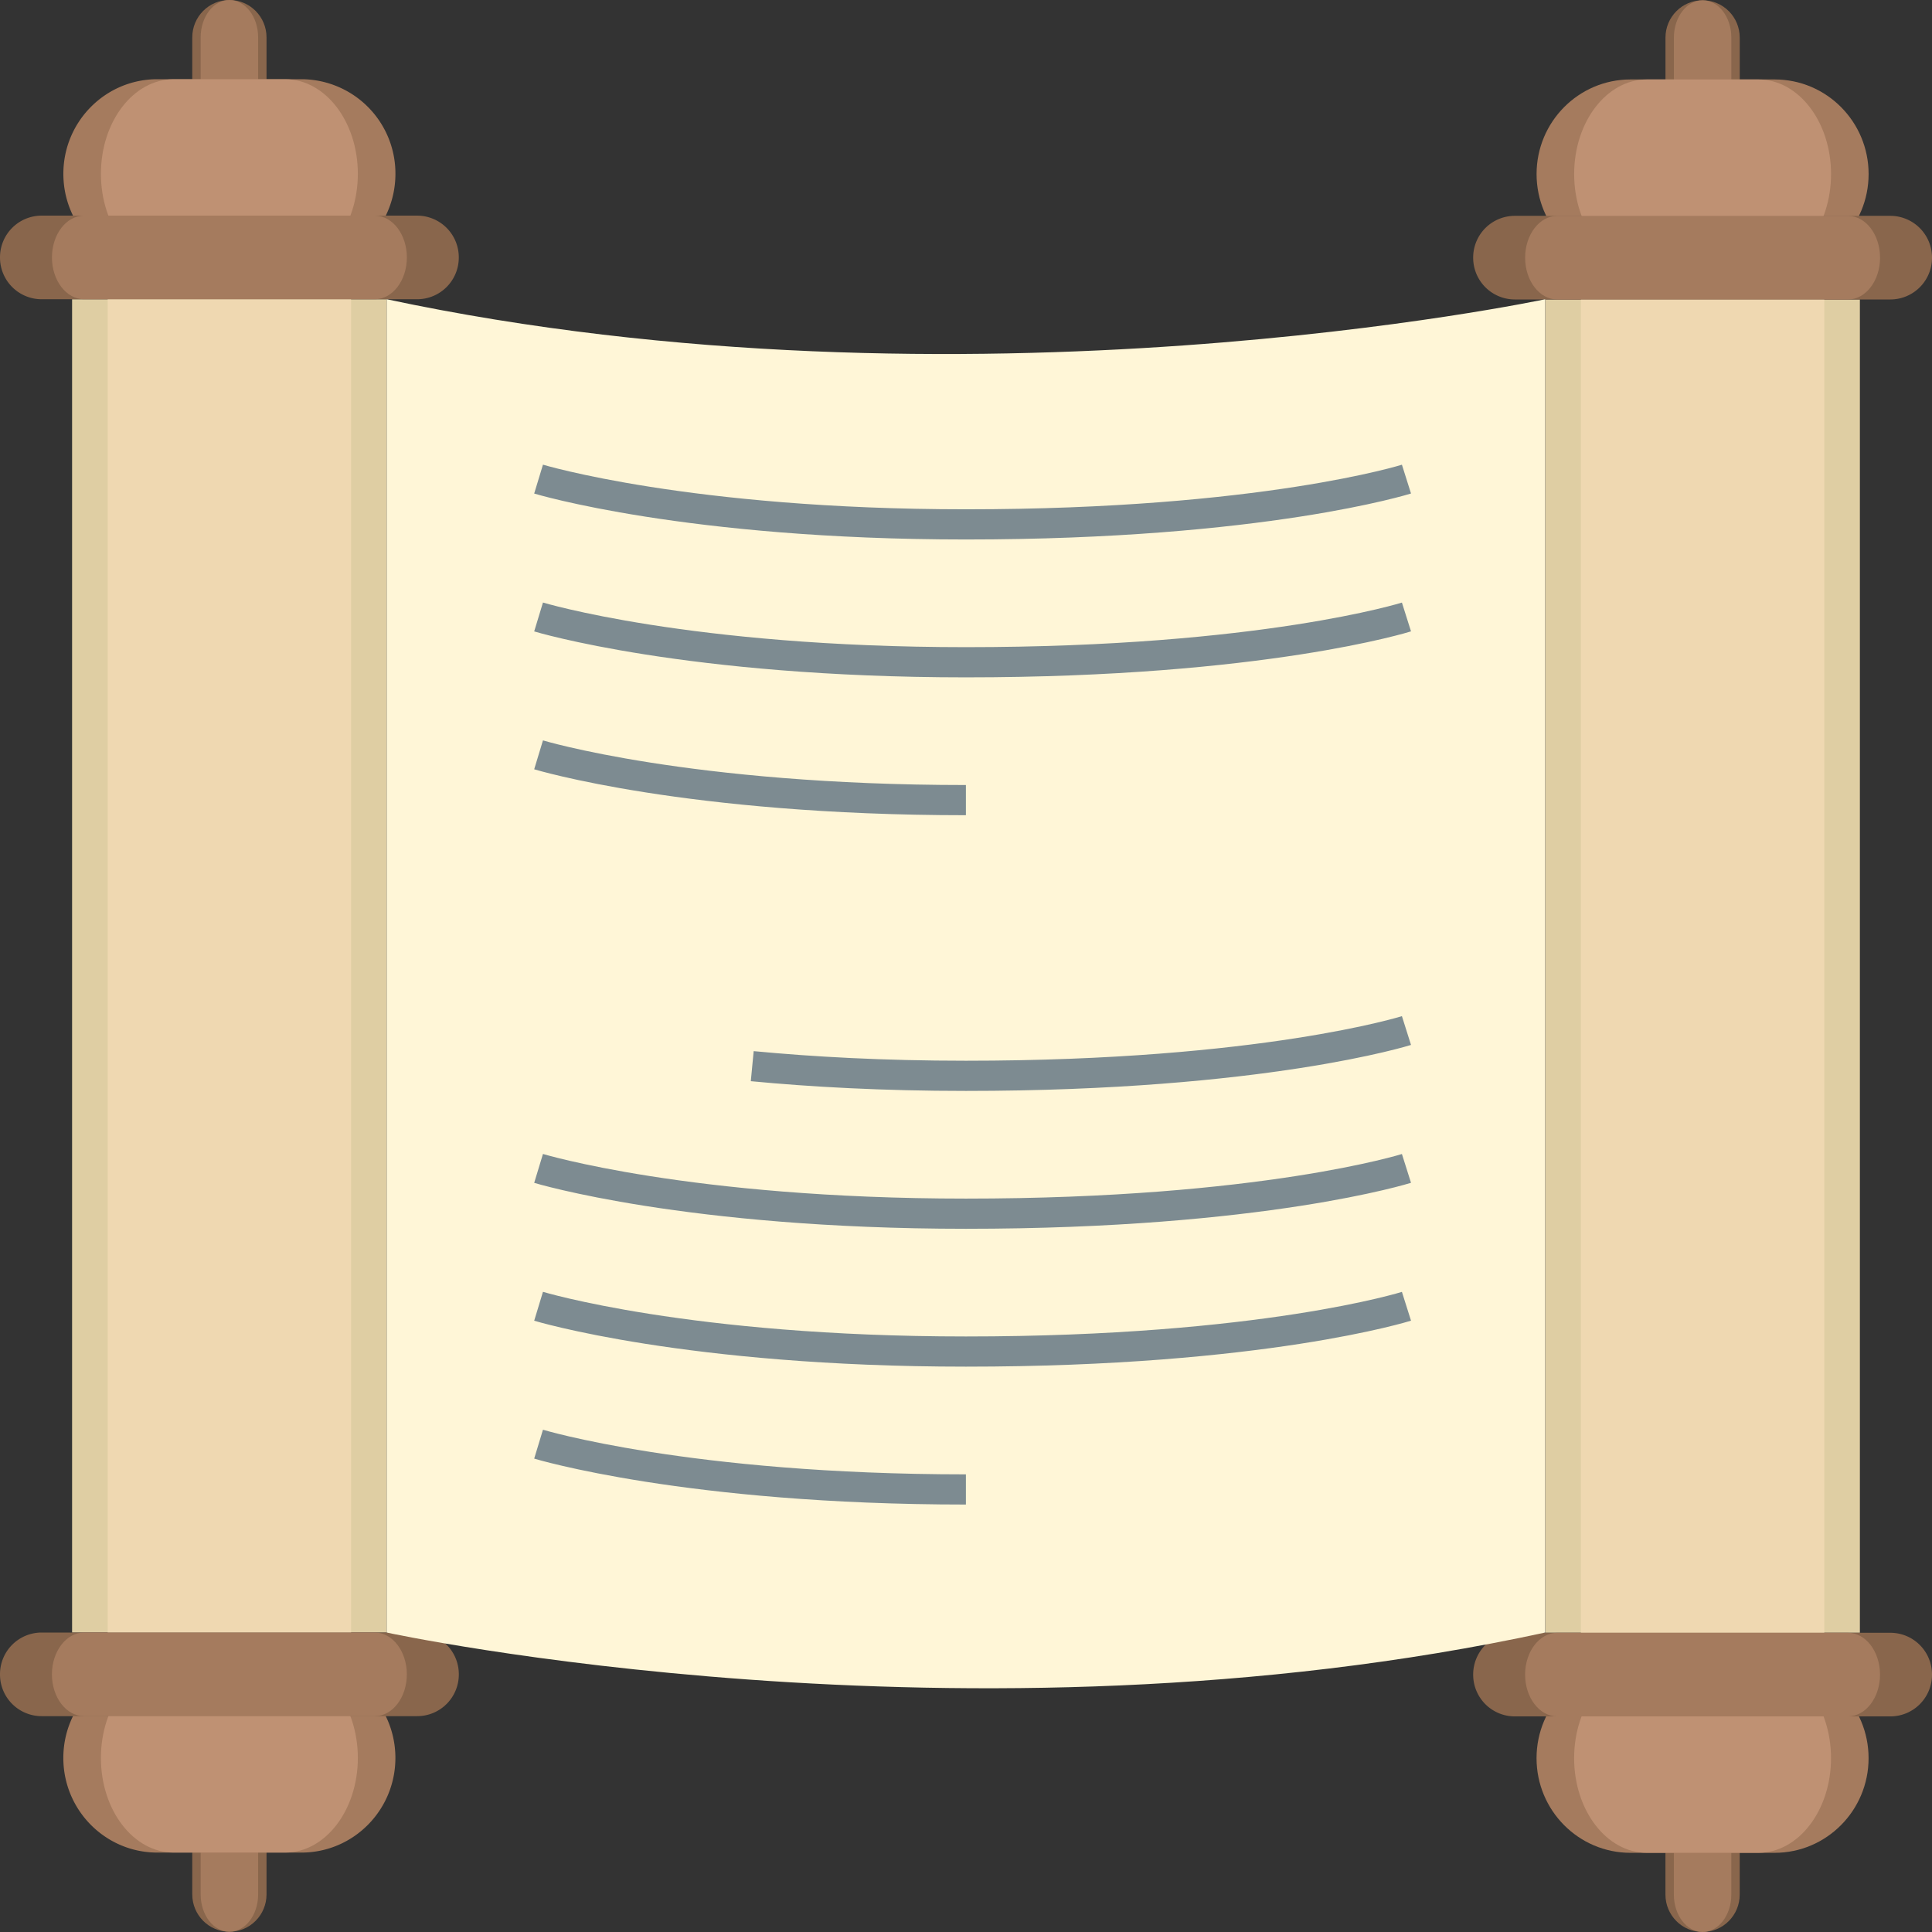
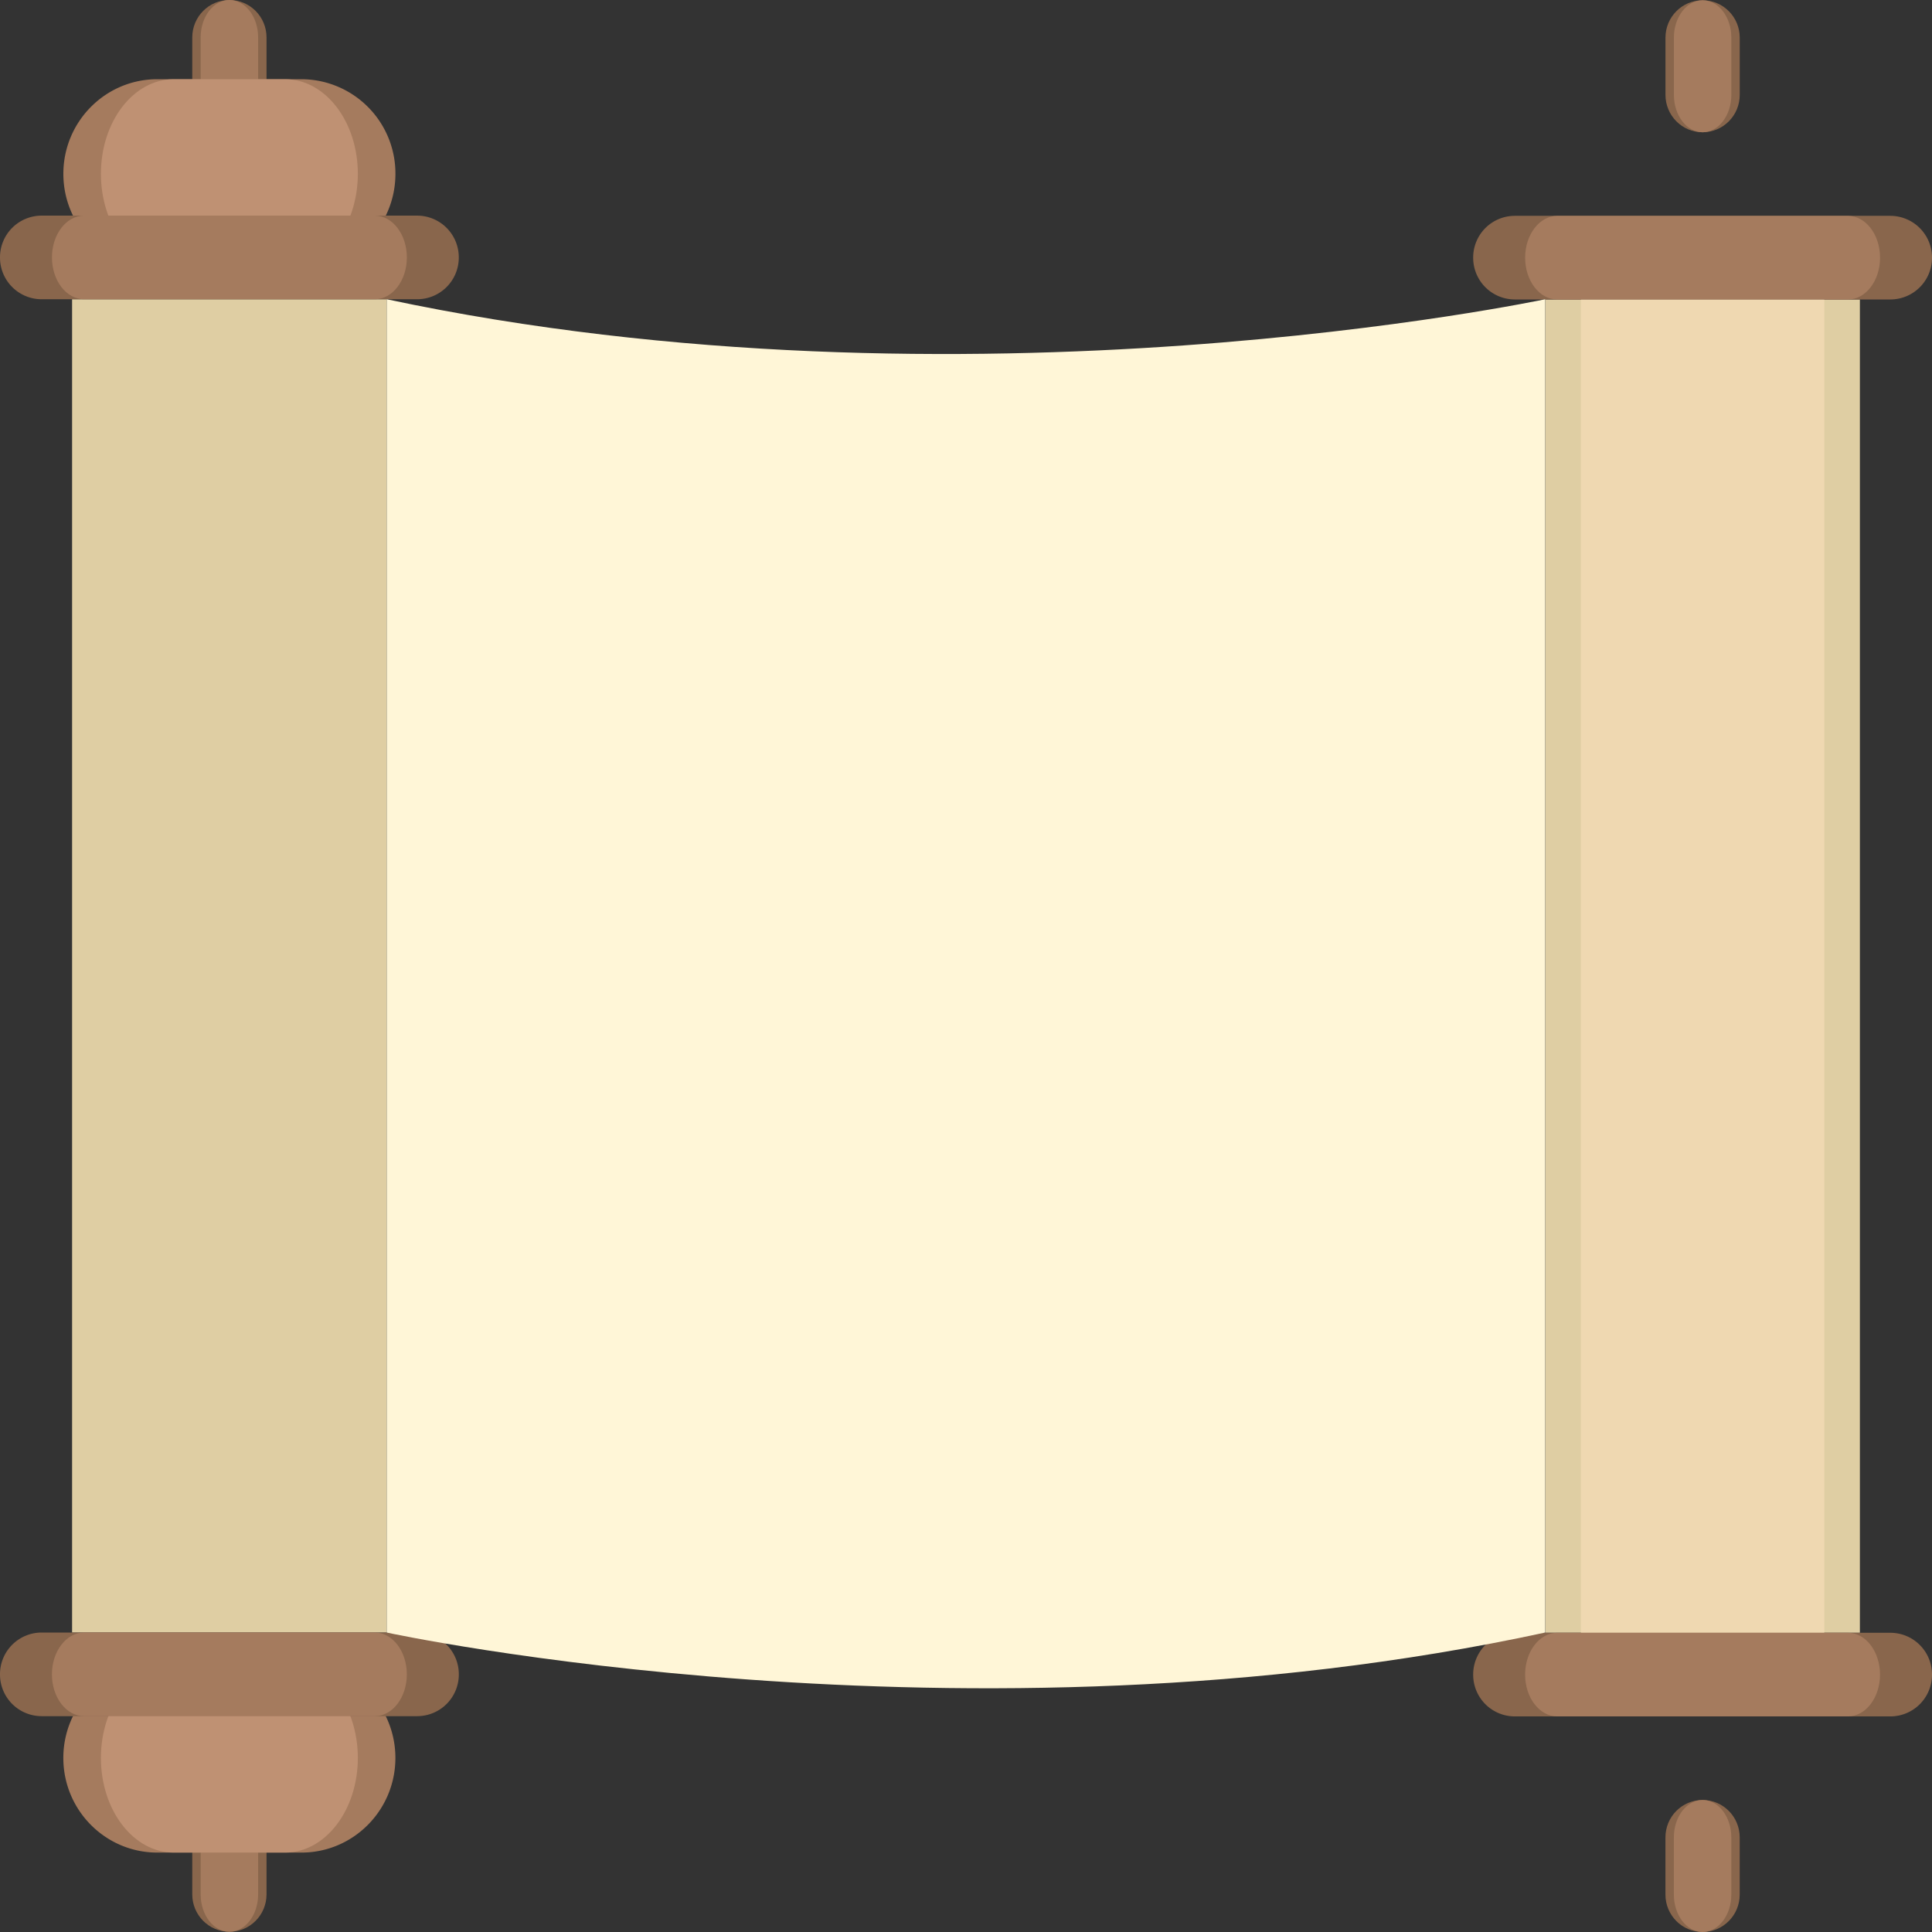
<svg xmlns="http://www.w3.org/2000/svg" width="64" height="64" viewBox="0 0 64 64">
  <rect x="0" y="0" width="64" height="64" fill="#333333" stroke="none" />
  <path fill="#89664C" d="M8.829 3.135c0 .684-.551 1.239-1.23 1.239-.679 0-1.23-.555-1.23-1.239V1.239C6.369.555 6.919 0 7.599 0c.679 0 1.23.555 1.23 1.239v1.896zM6.369 60.858c0-.685.551-1.239 1.23-1.239.679 0 1.23.555 1.23 1.239v1.896c0 .684-.551 1.238-1.23 1.238-.679 0-1.23-.555-1.23-1.238v-1.896z" />
  <path fill="#A57B5E" d="M13.099 5.758c0 1.731-1.394 3.134-3.112 3.134H5.211c-1.719 0-3.112-1.403-3.112-3.134 0-1.731 1.394-3.134 3.112-3.134h4.776a3.123 3.123 0 0 1 3.112 3.134zM2.098 58.234c0-1.73 1.394-3.134 3.112-3.134h4.776c1.719 0 3.112 1.403 3.112 3.134 0 1.731-1.394 3.135-3.112 3.135H5.21c-1.718 0-3.112-1.403-3.112-3.135z" />
  <path fill="#DFCEA3" d="M2.388 9.913H12.81V54.08H2.388z" />
  <path fill="#89664C" d="M15.198 8.528a1.38 1.38 0 0 1-1.375 1.385H1.375A1.38 1.38 0 0 1 0 8.528a1.38 1.38 0 0 1 1.375-1.385h12.449a1.381 1.381 0 0 1 1.374 1.385zM0 55.465a1.38 1.38 0 0 1 1.375-1.385h12.449a1.38 1.38 0 0 1 1.375 1.385 1.38 1.38 0 0 1-1.375 1.385H1.375A1.38 1.38 0 0 1 0 55.465z" />
  <path fill="#A57B5E" d="M8.551 3.135c0 .684-.427 1.239-.952 1.239-.525 0-.952-.555-.952-1.239V1.239C6.647.555 7.073 0 7.599 0c.525 0 .952.555.952 1.239v1.896zM6.647 60.858c0-.685.426-1.239.952-1.239.525 0 .952.555.952 1.239v1.896c0 .684-.427 1.238-.952 1.238-.525 0-.952-.555-.952-1.238v-1.896z" />
  <path fill="#BF9173" d="M11.854 5.758c0 1.731-1.078 3.134-2.408 3.134H5.751c-1.33 0-2.408-1.403-2.408-3.134 0-1.731 1.078-3.134 2.408-3.134h3.695c1.33.001 2.408 1.403 2.408 3.134zM3.343 58.234c0-1.73 1.078-3.134 2.408-3.134h3.695c1.33 0 2.408 1.403 2.408 3.134 0 1.731-1.078 3.135-2.408 3.135H5.751c-1.33 0-2.408-1.403-2.408-3.135z" />
-   <path fill="#EFD8B1" d="M3.567 9.913h8.063V54.08H3.567z" />
  <path fill="#A57B5E" d="M13.478 8.528c0 .765-.477 1.385-1.063 1.385h-9.63c-.587 0-1.064-.62-1.064-1.385s.477-1.385 1.064-1.385h9.63c.586.001 1.063.621 1.063 1.385zM1.72 55.465c0-.764.477-1.385 1.064-1.385h9.63c.587 0 1.063.621 1.063 1.385 0 .766-.477 1.385-1.063 1.385h-9.63c-.588 0-1.064-.62-1.064-1.385z" />
  <g>
    <path fill="#89664C" d="M57.631 3.142c0 .685-.551 1.239-1.23 1.239-.68 0-1.23-.555-1.23-1.239V1.247c0-.684.551-1.238 1.23-1.238.68 0 1.23.555 1.23 1.238v1.895zM55.17 60.865c0-.684.551-1.238 1.23-1.238.68 0 1.23.555 1.23 1.238v1.896c0 .684-.551 1.238-1.23 1.238-.68 0-1.23-.555-1.23-1.238v-1.896z" />
-     <path fill="#A57B5E" d="M61.9 5.766c0 1.73-1.393 3.134-3.111 3.134h-4.776c-1.719 0-3.112-1.403-3.112-3.134 0-1.731 1.394-3.134 3.112-3.134h4.776c1.719 0 3.111 1.403 3.111 3.134zM50.9 58.242c0-1.73 1.393-3.135 3.111-3.135h4.776c1.719 0 3.112 1.404 3.112 3.135 0 1.73-1.394 3.135-3.112 3.135h-4.776c-1.718 0-3.111-1.404-3.111-3.135z" />
    <path fill="#DFCEA3" d="M51.189 9.92h10.422v44.167H51.189z" />
    <path fill="#89664C" d="M64 8.536a1.38 1.38 0 0 1-1.375 1.384H50.176a1.38 1.38 0 0 1-1.375-1.385 1.38 1.38 0 0 1 1.375-1.385h12.449A1.382 1.382 0 0 1 64 8.536zM48.801 55.473a1.38 1.38 0 0 1 1.375-1.385h12.449A1.38 1.38 0 0 1 64 55.473a1.38 1.38 0 0 1-1.375 1.385H50.176a1.38 1.38 0 0 1-1.375-1.385z" />
    <path fill="#A57B5E" d="M57.353 3.142c0 .685-.427 1.239-.952 1.239-.525 0-.951-.555-.951-1.239V1.247c0-.684.426-1.238.951-1.238.525 0 .952.555.952 1.238v1.895zM55.449 60.865c0-.684.426-1.238.951-1.238.525 0 .952.555.952 1.238v1.896c0 .684-.427 1.238-.952 1.238-.525 0-.951-.555-.951-1.238v-1.896z" />
-     <path fill="#BF9173" d="M60.656 5.766c0 1.73-1.078 3.134-2.408 3.134h-3.695c-1.329 0-2.407-1.403-2.407-3.134 0-1.731 1.078-3.134 2.407-3.134h3.695c1.33 0 2.408 1.403 2.408 3.134zM52.145 58.242c0-1.73 1.078-3.135 2.408-3.135h3.695c1.329 0 2.407 1.404 2.407 3.135 0 1.73-1.078 3.135-2.407 3.135h-3.695c-1.33 0-2.408-1.404-2.408-3.135z" />
    <path fill="#EFD8B1" d="M52.369 9.92h8.063v44.167h-8.063z" />
    <path fill="#A57B5E" d="M62.279 8.536c0 .765-.477 1.385-1.063 1.385h-9.63c-.588 0-1.064-.62-1.064-1.385s.477-1.385 1.064-1.385h9.63c.587 0 1.063.62 1.063 1.385zM50.521 55.473c0-.764.477-1.385 1.064-1.385h9.63c.587 0 1.063.621 1.063 1.385 0 .766-.477 1.385-1.063 1.385h-9.63c-.587-.001-1.064-.62-1.064-1.385z" />
  </g>
  <path fill="#FFF6D7" d="M51.186 54.08c-19.188 4.154-38.376 0-38.376 0V9.913c19.188 4.082 38.376 0 38.376 0V54.08z" />
-   <path fill="none" stroke="#7D8B91" stroke-miterlimit="10" d="M17.841 15.871s4.938 1.5 14.156 1.5c9.844 0 14.594-1.5 14.594-1.5M17.841 20.438s4.938 1.5 14.156 1.5c9.844 0 14.594-1.5 14.594-1.5M17.841 25.005s4.938 1.5 14.156 1.5M24.919 35.318c1.968.188 4.333.32 7.078.32 9.844 0 14.594-1.5 14.594-1.5M17.841 38.705s4.938 1.5 14.156 1.5c9.844 0 14.594-1.5 14.594-1.5M17.841 43.272s4.938 1.5 14.156 1.5c9.844 0 14.594-1.5 14.594-1.5M17.841 47.84s4.938 1.5 14.156 1.5" />
</svg>